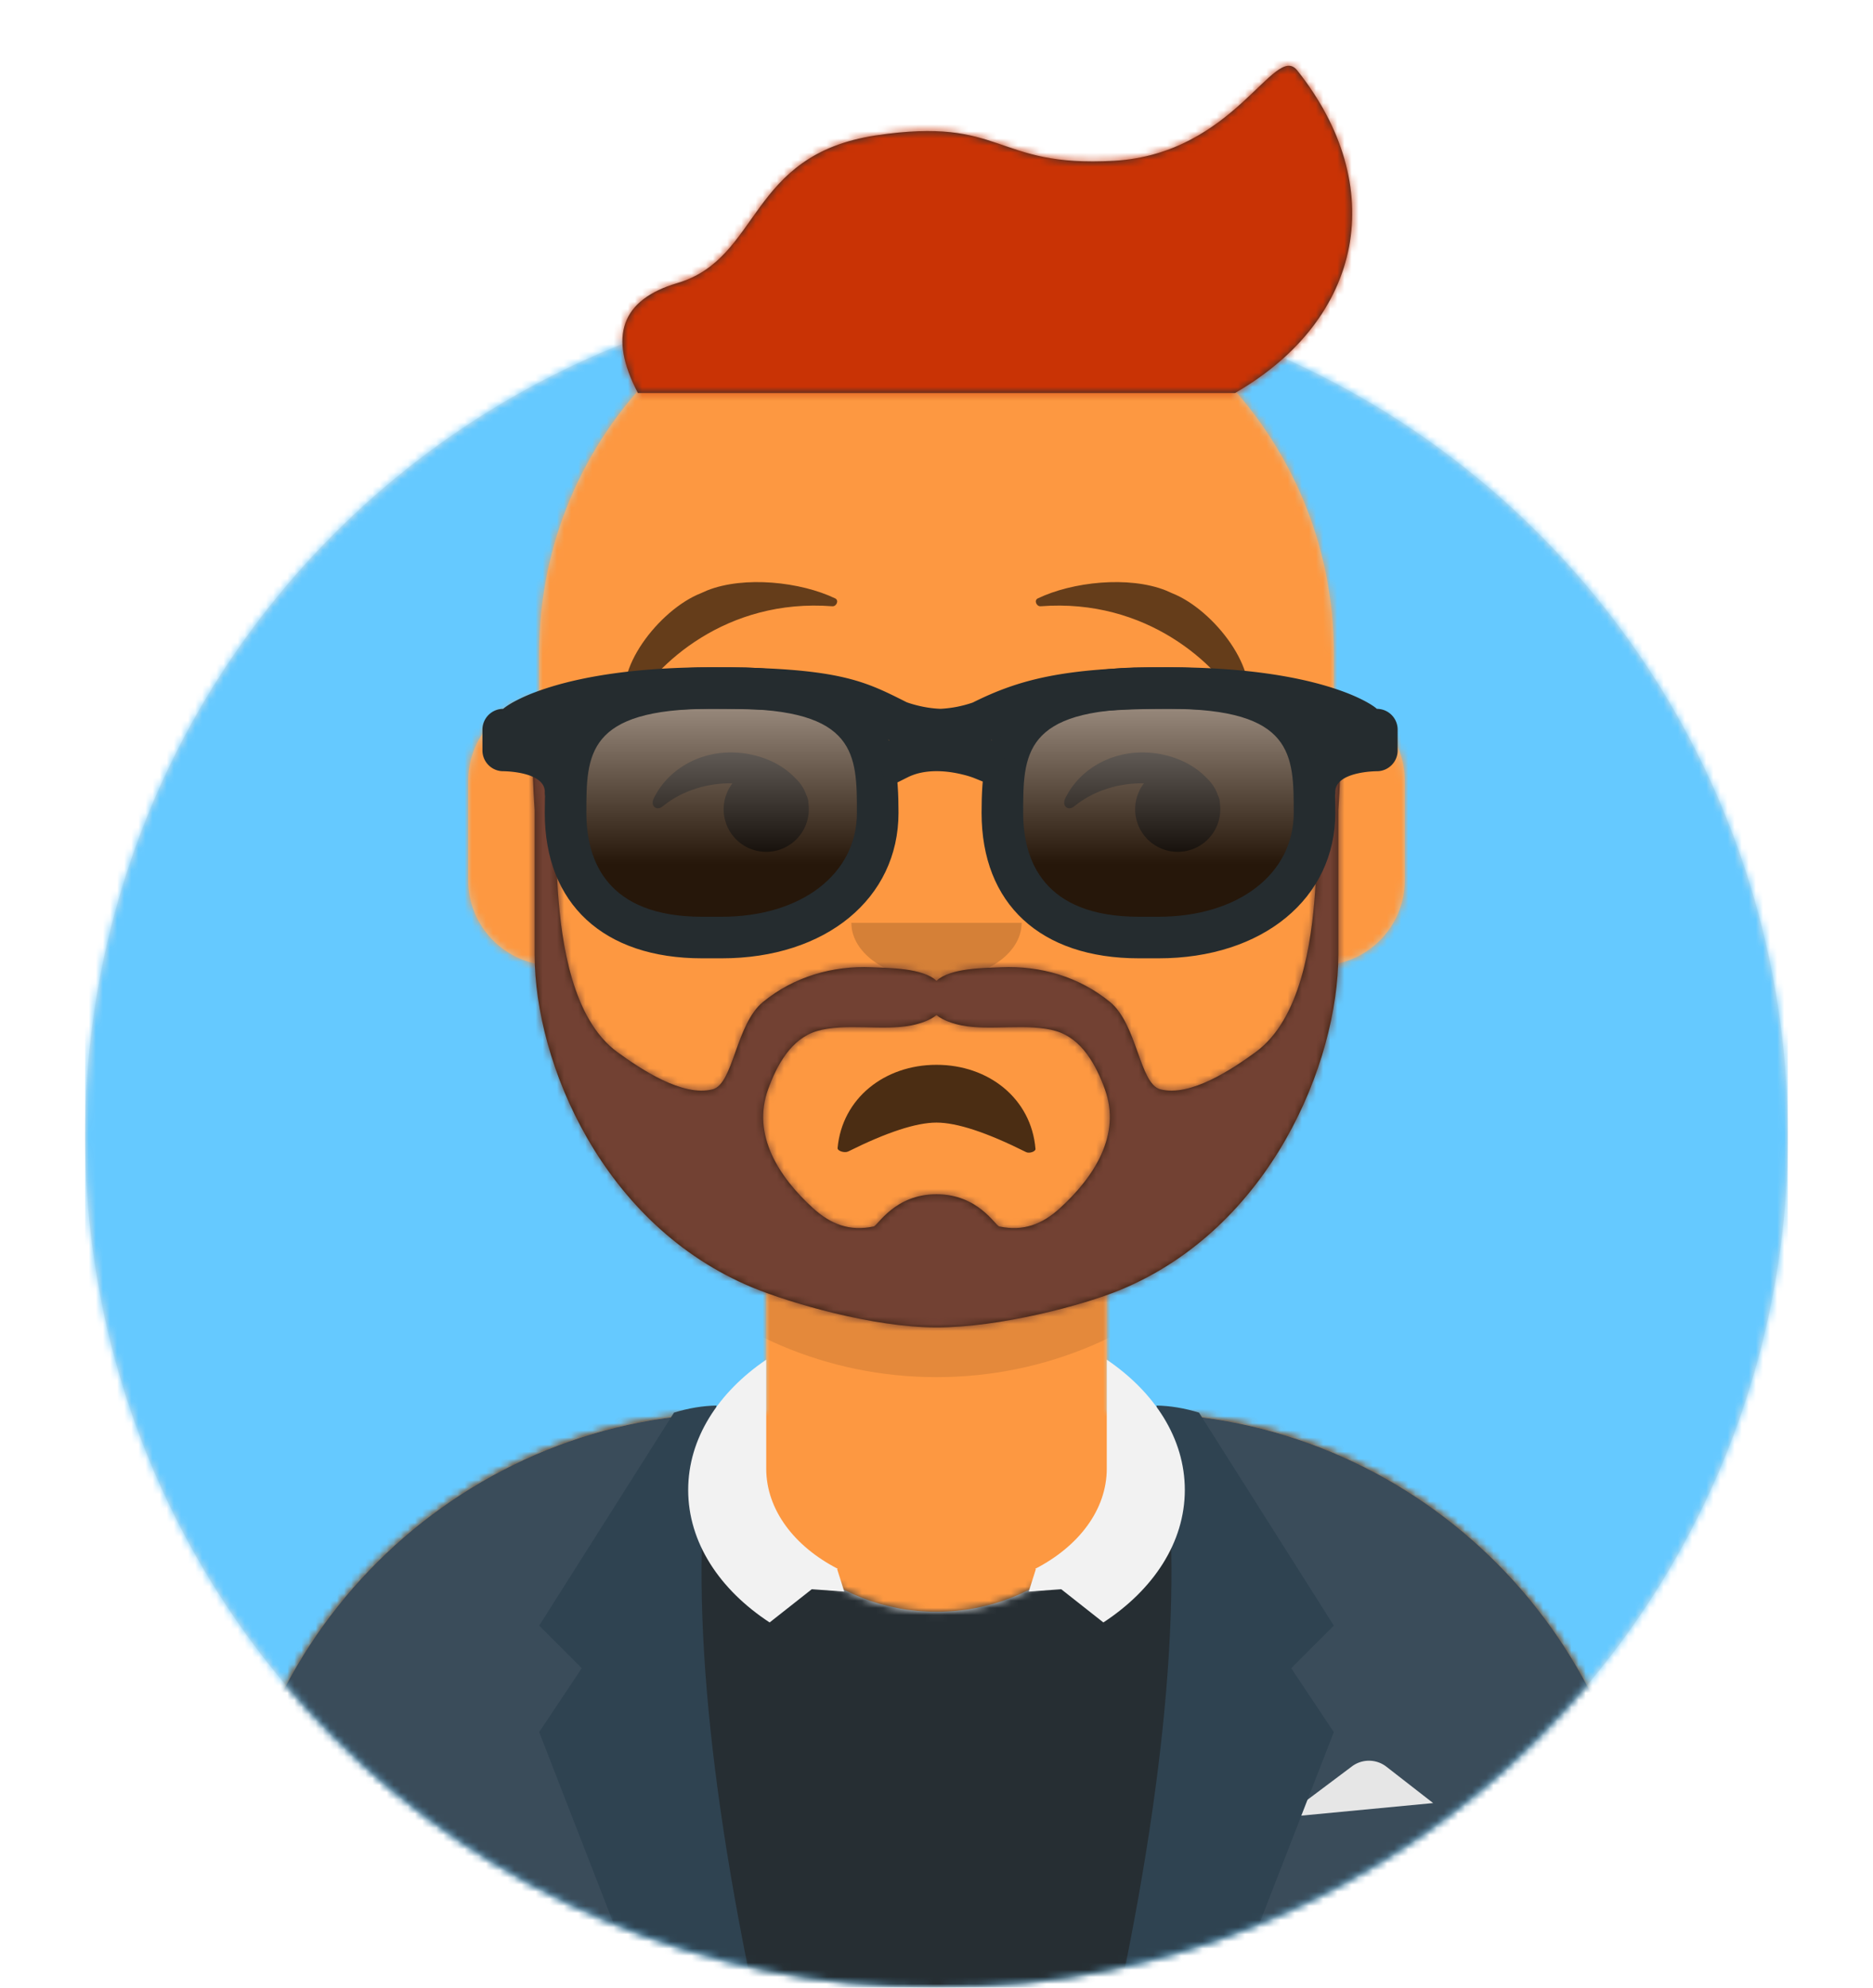
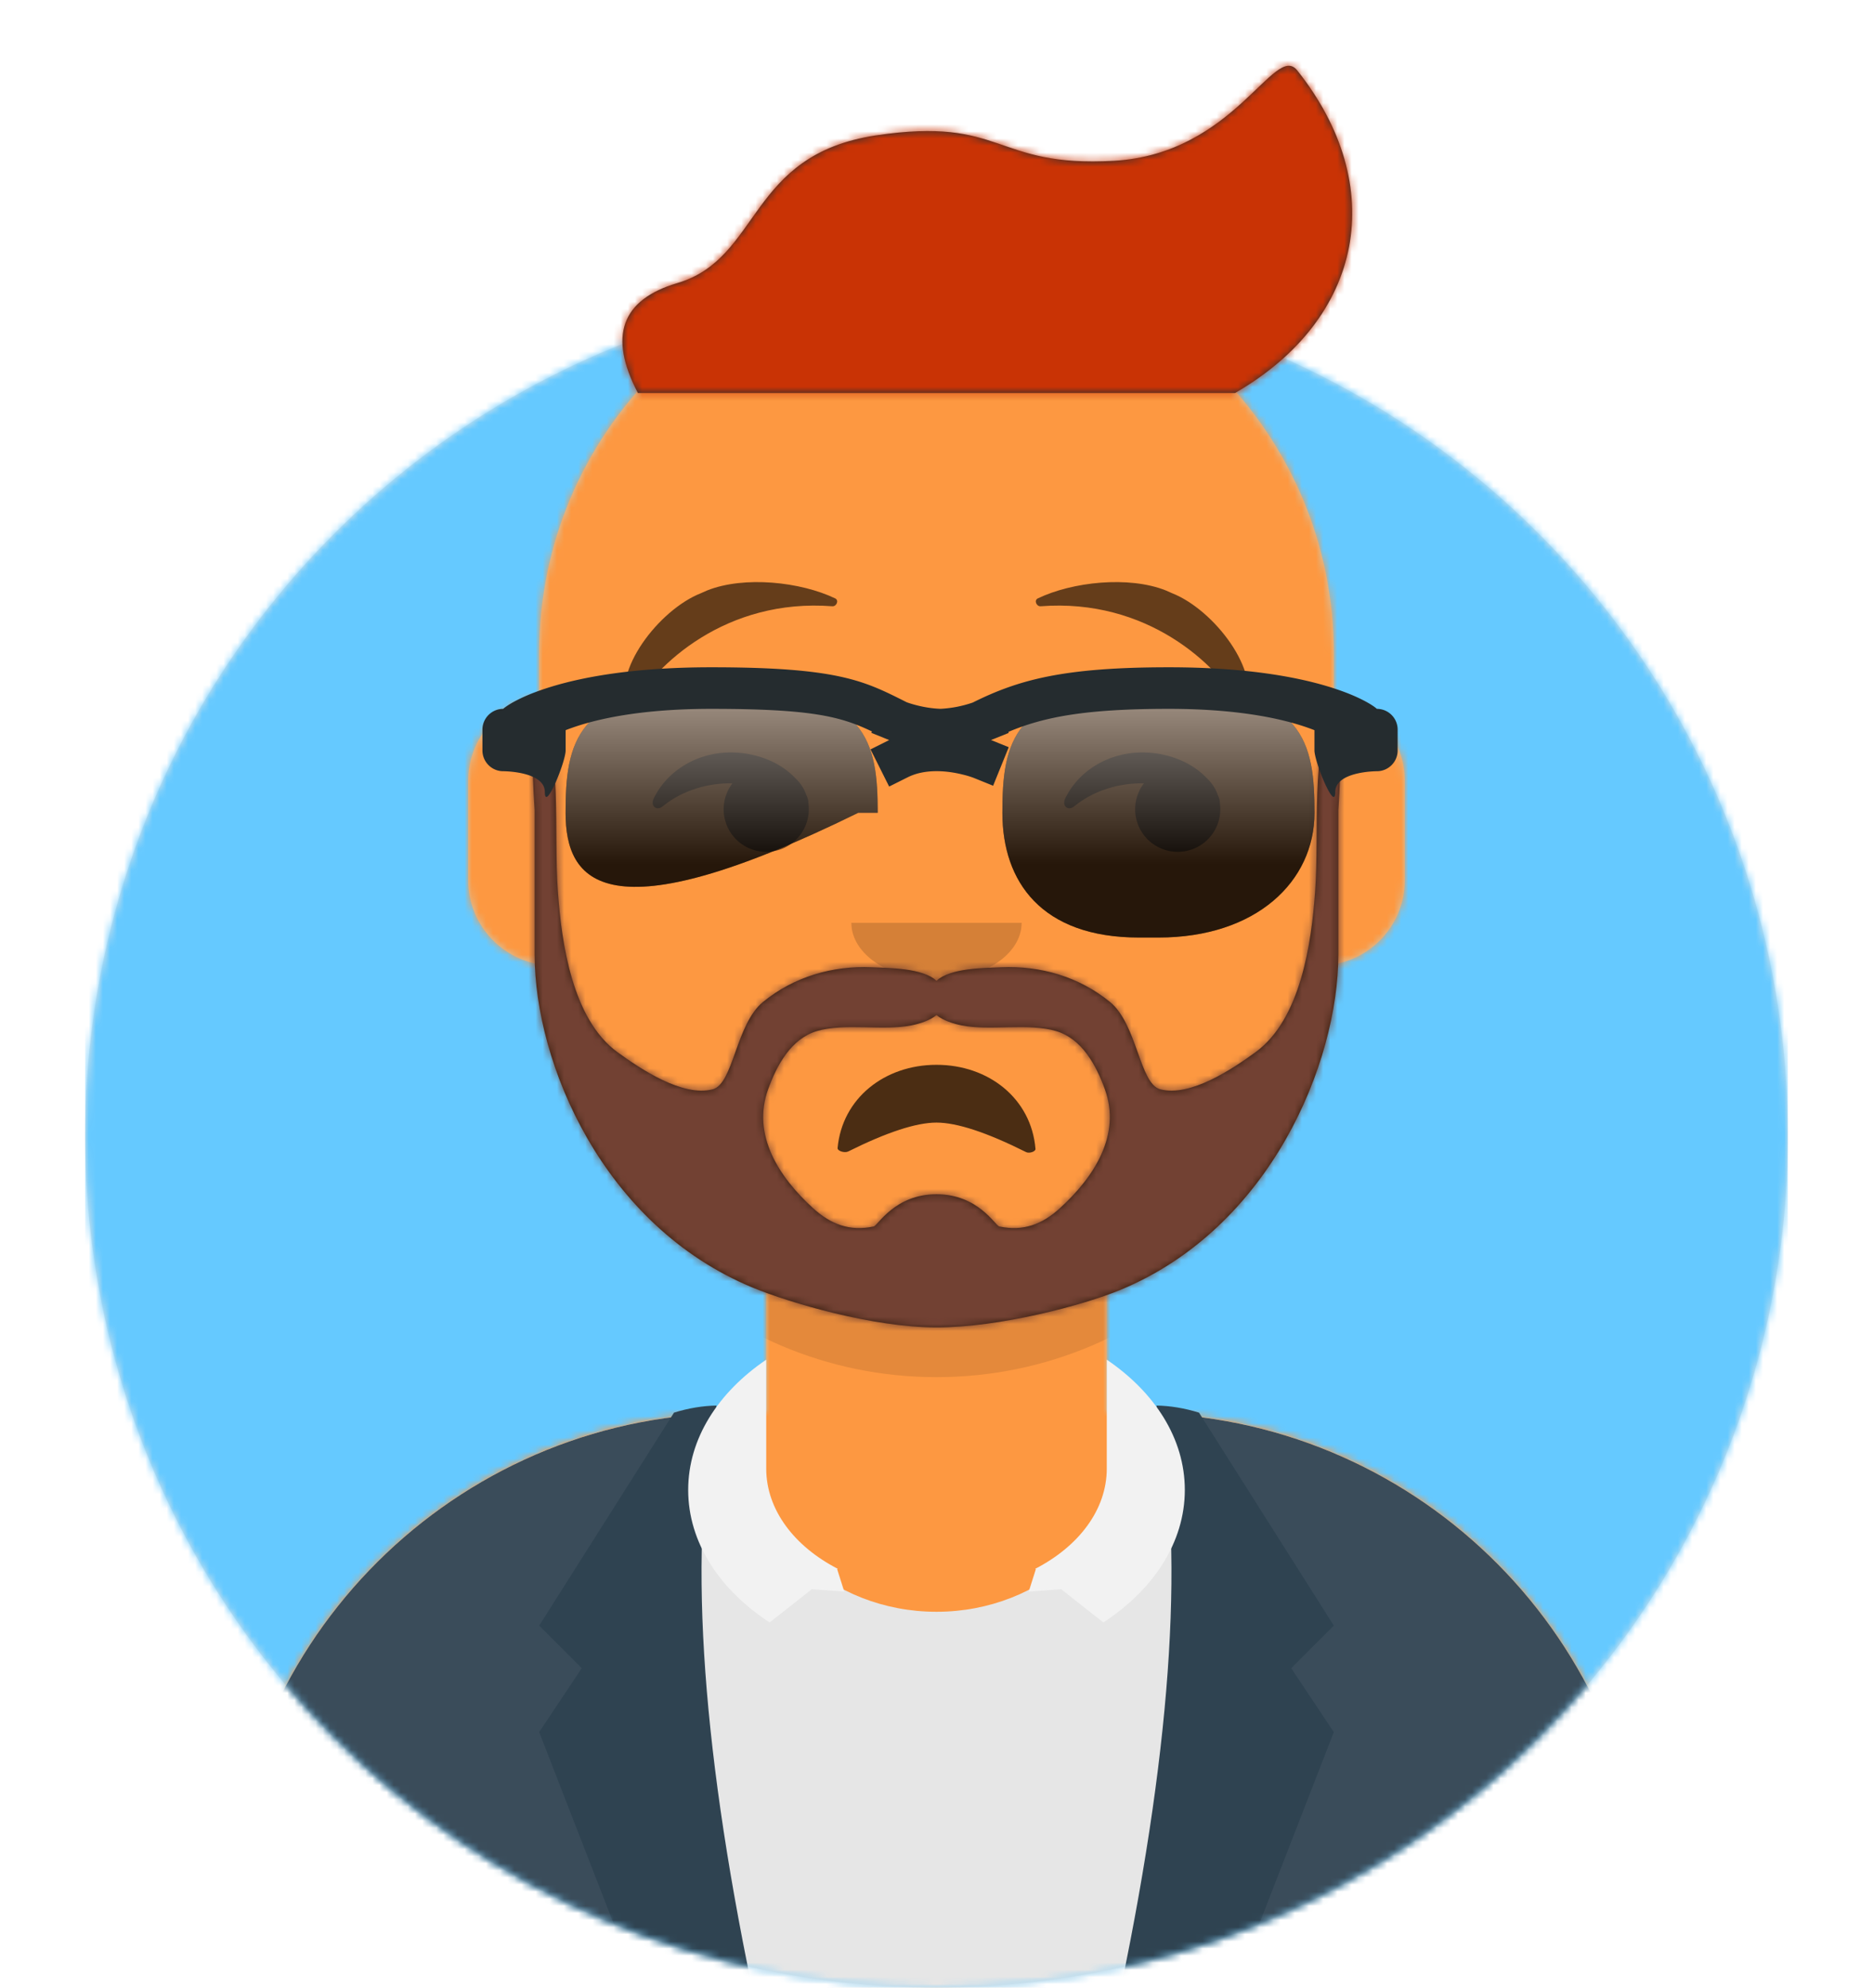
<svg xmlns="http://www.w3.org/2000/svg" xmlns:xlink="http://www.w3.org/1999/xlink" width="264" height="280">
  <defs>
    <path d="M12 160c0 66.274 53.726 120 120 120s120-53.726 120-120h12V0H0v160h12z" id="c" />
    <path d="M124 144.611V163h4c39.765 0 72 32.235 72 72v9H0v-9c0-39.765 32.235-72 72-72h4v-18.389c-17.237-8.189-29.628-24.924-31.695-44.73C38.48 99.058 34 94.052 34 88V74c0-5.946 4.325-10.882 10-11.834V56c0-30.928 25.072-56 56-56s56 25.072 56 56v6.166c5.675.952 10 5.888 10 11.834v14c0 6.052-4.48 11.058-10.305 11.881-2.067 19.806-14.458 36.541-31.695 44.73z" id="e" />
    <circle id="a" cx="120" cy="120" r="120" />
  </defs>
  <g fill="none" fill-rule="evenodd">
    <g transform="translate(12 40)">
      <mask id="b" fill="#fff">
        <use xlink:href="#a" />
      </mask>
      <use fill="#E6E6E6" xlink:href="#a" />
      <g mask="url(#b)" fill="#65C9FF">
        <path d="M0 0h240v240H0z" />
      </g>
    </g>
    <mask id="d" fill="#fff">
      <use xlink:href="#c" />
    </mask>
    <g mask="url(#d)">
      <g transform="translate(32 36)">
        <mask id="f" fill="#fff">
          <use xlink:href="#e" />
        </mask>
        <use fill="#D0C6AC" xlink:href="#e" />
        <g mask="url(#f)" fill="#FD9841">
          <path d="M0 0h264v280H0z" />
        </g>
        <path d="M156 79v23c0 30.928-25.072 56-56 56s-56-25.072-56-56V79v15c0 30.928 25.072 56 56 56s56-25.072 56-56V79z" fill-opacity=".1" fill="#000" mask="url(#f)" />
      </g>
      <g transform="translate(0 170)">
        <defs>
          <path d="M105.192 29.052H104c-39.765 0-72 32.235-72 72V110h200v-8.948c0-39.765-32.235-72-72-72h-1.192c.127.983.192 1.984.192 3 0 13.807-12.088 25-27 25s-27-11.193-27-25c0-1.016.065-2.017.192-3z" id="g" />
        </defs>
        <mask id="h" fill="#fff">
          <use xlink:href="#g" />
        </mask>
        <use fill="#E6E6E6" xlink:href="#g" />
        <g mask="url(#h)" fill="#262E33">
-           <path d="M0 0h264v110H0z" />
-         </g>
+           </g>
        <path d="M100.785 29.122C62.512 30.804 32 62.365 32 101.052V110h69.362C97.96 97.92 96 83.709 96 68.5c0-14.327 1.74-27.769 4.785-39.378zM163.638 110H232v-8.948c0-38.345-29.975-69.69-67.771-71.878C167.265 40.77 169 54.194 169 68.5c0 15.209-1.96 29.42-5.362 41.5z" fill="#3A4C5A" />
-         <path d="M181 86l9.556-7.167a4 4 0 014.856.043L202 84l-21 2z" fill="#E6E6E6" />
        <path d="M101 28c-4 19.333-2.333 46.667 5 82H90L76 74l6-9-6-6 19-30c2.028-.63 4.028-.964 6-1zM163 28c4 19.333 2.333 46.667-5 82h16l14-36-6-9 6-6-19-30c-2.028-.63-4.028-.964-6-1z" fill="#2F4351" />
        <path d="M156 21.539c6.772 4.597 11 11.117 11 18.349 0 7.4-4.428 14.057-11.48 18.668l-5.94-4.68-4.58.332 1-3.151-.078-.061C152.022 47.853 156 42.7 156 36.876V21.54zm-48 0c-6.772 4.597-11 11.117-11 18.349 0 7.4 4.428 14.057 11.48 18.668l5.94-4.68 4.58.332-1-3.151.078-.061C111.978 47.853 108 42.7 108 36.876V21.54z" fill="#F2F2F2" />
      </g>
      <g fill="#000">
        <path d="M118.058 161.723c.65-7.03 6.644-11.723 13.942-11.723 7.342 0 13.363 4.75 13.953 11.848.031.378-.876.676-1.324.451-5.539-2.772-9.748-4.159-12.629-4.159-2.844 0-6.993 1.356-12.446 4.069-.507.252-1.534-.068-1.496-.486z" fill-opacity=".7" />
        <path d="M120 130c0 4.418 5.373 8 12 8s12-3.582 12-8" fill-opacity=".16" />
        <g fill-opacity=".6">
          <path d="M103.241 110.346a6 6 0 1010.699 2.8 1.998 1.998 0 00-.125-.739 7.509 7.509 0 00-.144-.372 6.007 6.007 0 00-1.646-2.484c-2.126-2.234-5.519-3.551-9.027-3.551-4.834 0-8.991 2.649-10.838 6.447-.54 1.111.387 1.853 1.278 1.125 2.436-1.993 5.82-3.228 9.56-3.228.08 0 .162 0 .243.002zM161.241 110.346a6 6 0 1010.699 2.8 1.998 1.998 0 00-.125-.739 7.509 7.509 0 00-.144-.372 6.007 6.007 0 00-1.646-2.484c-2.126-2.234-5.519-3.551-9.027-3.551-4.834 0-8.991 2.649-10.838 6.447-.54 1.111.387 1.853 1.278 1.125 2.436-1.993 5.82-3.228 9.56-3.228.08 0 .162 0 .243.002z" />
        </g>
        <g fill-opacity=".6">
          <path d="M98.766 83.578l.911-.402c5.242-2.081 13.188-1.209 18.046 1.123.567.272.18 1.153-.402 1.108-14.919-1.151-24.963 8.146-28.375 14.44-.101.187-.407.208-.482.034-2.308-5.319 4.45-13.985 10.302-16.303zM165.234 83.578l-.911-.402c-5.242-2.081-13.188-1.209-18.046 1.123-.567.272-.18 1.153.402 1.108 14.919-1.151 24.963 8.146 28.375 14.44.101.187.407.208.482.034 2.308-5.319-4.45-13.985-10.302-16.303z" />
        </g>
      </g>
      <defs>
        <path id="i" d="M0 0h264v280H0z" />
        <path d="M90.91 55.361h84.176c18.247-10.527 21.673-29.21 8.764-45.435-3.214-4.04-8.764 11.75-25.821 12.724-17.058.975-15.42-6.3-33.571-3.576-18.152 2.724-16.146 17.304-27.99 20.803-7.897 2.332-9.75 7.494-5.558 15.484z" id="m" />
      </defs>
      <mask id="j" fill="#fff">
        <use xlink:href="#i" />
      </mask>
      <g mask="url(#j)">
        <g transform="translate(-1)">
          <g transform="translate(49 72)">
            <defs>
              <path d="M101.428 98.169c-2.513 2.294-5.19 3.325-8.575 2.604-.582-.124-2.957-4.538-8.853-4.538-5.897 0-8.27 4.414-8.853 4.538-3.385.721-6.062-.31-8.576-2.604-4.725-4.313-8.654-10.26-6.293-16.75 1.23-3.382 3.232-7.095 6.873-8.173 3.887-1.15 9.346-.002 13.264-.788 1.27-.254 2.656-.707 3.585-1.458.929.75 2.316 1.204 3.585 1.458 3.918.786 9.376-.362 13.264.788 3.64 1.078 5.642 4.79 6.873 8.173 2.361 6.49-1.568 12.437-6.294 16.75M140.081 26c-3.41 8.4-2.093 18.858-2.724 27.676-.513 7.167-2.02 17.91-8.384 22.539-3.255 2.367-9.179 6.345-13.431 5.235-2.927-.764-3.24-9.16-7.087-12.303-4.363-3.565-9.812-5.131-15.306-4.89-2.37.105-7.165.08-9.15 1.903-1.983-1.823-6.777-1.798-9.148-1.902-5.494-.242-10.943 1.324-15.306 4.889-3.847 3.143-4.16 11.54-7.087 12.303-4.252 1.11-10.176-2.868-13.431-5.235-6.365-4.63-7.87-15.372-8.384-22.54-.63-8.817.686-19.275-2.724-27.675-1.66 0-.565 16.129-.565 16.129v20.356c.032 15.288 9.581 38.17 30.754 46.908C63.286 111.53 75.015 115 84 115s20.714-3.14 25.892-5.277c21.173-8.737 30.722-31.95 30.754-47.238V42.13S141.74 26 140.081 26" id="k" />
            </defs>
            <mask id="l" fill="#fff">
              <use xlink:href="#k" />
            </mask>
            <use fill="#331B0C" xlink:href="#k" />
            <g mask="url(#l)" fill="#724133">
              <path d="M-32 0h264v244H-32z" />
            </g>
          </g>
          <mask id="n" fill="#fff">
            <use xlink:href="#m" />
          </mask>
          <use fill="#252E32" xlink:href="#m" />
          <g mask="url(#n)" fill="#C93305">
            <path d="M0 0h264v280H0z" />
          </g>
          <g transform="translate(62 85)">
            <defs>
-               <path d="M44.918 17.571c0 9.703-8.25 17.572-21.998 17.572h-2.75C6.423 35.143.923 27.27.923 17.57.923 7.866 2.207 0 21.455 0h2.931c19.248 0 20.532 7.866 20.532 17.571z" id="p" />
+               <path d="M44.918 17.571h-2.75C6.423 35.143.923 27.27.923 17.57.923 7.866 2.207 0 21.455 0h2.931c19.248 0 20.532 7.866 20.532 17.571z" id="p" />
              <path d="M106.486 17.571c0 9.703-8.247 17.572-21.997 17.572h-2.75c-13.748 0-19.248-7.872-19.248-17.572C62.491 7.866 63.775 0 83.023 0h2.932c19.244 0 20.531 7.866 20.531 17.571z" id="r" />
              <linearGradient x1="50%" y1="0%" x2="50%" y2="100%" id="q">
                <stop stop-color="#FFF" stop-opacity=".5" offset="0%" />
                <stop stop-opacity=".5" offset="70.506%" />
              </linearGradient>
              <filter x="-.8%" y="-2.4%" width="101.6%" height="109.8%" filterUnits="objectBoundingBox" id="o">
                <feOffset dy="2" in="SourceAlpha" result="shadowOffsetOuter1" />
                <feColorMatrix values="0 0 0 0 0 0 0 0 0 0 0 0 0 0 0 0 0 0 0.2 0" in="shadowOffsetOuter1" result="shadowMatrixOuter1" />
                <feMerge>
                  <feMergeNode in="shadowMatrixOuter1" />
                  <feMergeNode in="SourceGraphic" />
                </feMerge>
              </filter>
            </defs>
            <g filter="url(#o)" transform="translate(7 7)">
              <g fill-rule="evenodd">
                <g transform="translate(10.795 2.929)">
                  <use fill-opacity=".7" fill="#000" xlink:href="#p" />
                  <use fill="url(#q)" style="mix-blend-mode:screen" xlink:href="#p" />
                </g>
                <g transform="translate(10.795 2.929)">
                  <use fill-opacity=".7" fill="#000" xlink:href="#r" />
                  <use fill="url(#q)" style="mix-blend-mode:screen" xlink:href="#r" />
                </g>
              </g>
-               <path d="M33.716 41h-2.75c-13.888 0-22.18-7.664-22.18-20.5C8.787 10.127 10.6 0 32.25 0h2.932c21.651 0 23.463 10.127 23.463 20.5 0 12.069-10.25 20.5-24.93 20.5zM32.25 5.854c-17.6 0-17.6 6.464-17.6 14.646 0 6.68 2.83 14.643 16.316 14.643h2.75c11.226 0 19.066-6.021 19.066-14.643 0-8.182 0-14.646-17.6-14.646H32.25zM95.284 41h-2.75c-13.888 0-22.18-7.664-22.18-20.5 0-10.373 1.813-20.5 23.464-20.5h2.932c21.651 0 23.463 10.127 23.463 20.5 0 12.069-10.25 20.5-24.929 20.5zM93.818 5.854c-17.6 0-17.6 6.464-17.6 14.646 0 6.68 2.833 14.643 16.316 14.643h2.75c11.226 0 19.066-6.021 19.066-14.643 0-8.182 0-14.646-17.6-14.646h-2.932z" fill="#252C2F" fill-rule="nonzero" />
              <path d="M2.932 5.857C3.618 5.172 11.123 0 32.25 0c17.714 0 21.464 1.88 27.14 4.72l.415.21c.395.143 2.413.844 4.773.921a16.54 16.54 0 004.528-.881C75.584 1.748 81.926 0 96.75 0c21.127 0 28.632 5.172 29.318 5.857A2.928 2.928 0 01129 8.786v2.928c0 1.62-1.31 2.929-2.932 2.929 0 0-5.863 0-5.863 2.928 0 2.929-2.932-4.237-2.932-5.857V8.862c-3.576-1.4-9.976-3.005-20.523-3.005-11.75 0-17.602 1.131-22.622 3.247l.056.139-2.496 1.007 2.493 1.008-2.2 5.43-2.717-1.1a12.721 12.721 0 00-1.493-.457c-2.024-.51-4.106-.666-5.946-.28a7.735 7.735 0 00-1.877.642l-2.622 1.31-2.623-5.238 2.622-1.31.006-.003-2.512-1.015.08-.198C50.57 6.976 46.58 5.857 32.25 5.857c-10.546 0-16.947 1.604-20.523 3.004v2.853c0 1.62-2.932 8.786-2.932 5.857 0-2.928-5.863-2.928-5.863-2.928A2.93 2.93 0 010 11.714V8.786a2.93 2.93 0 012.932-2.929z" fill="#252C2F" fill-rule="nonzero" />
            </g>
          </g>
        </g>
      </g>
    </g>
  </g>
</svg>